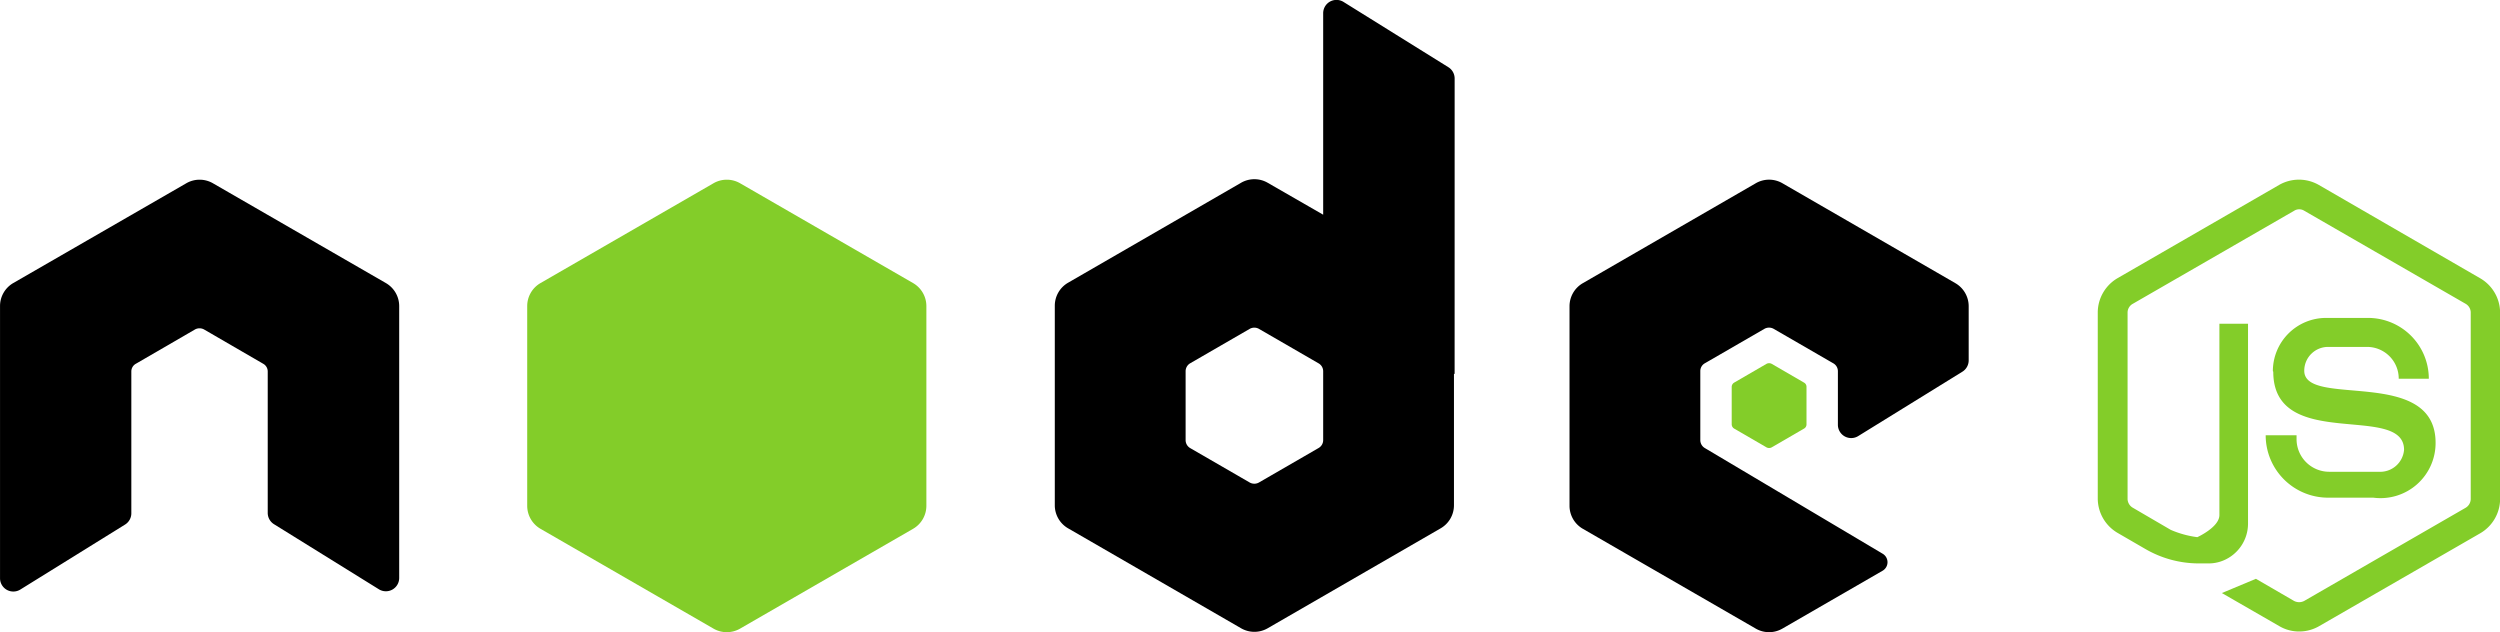
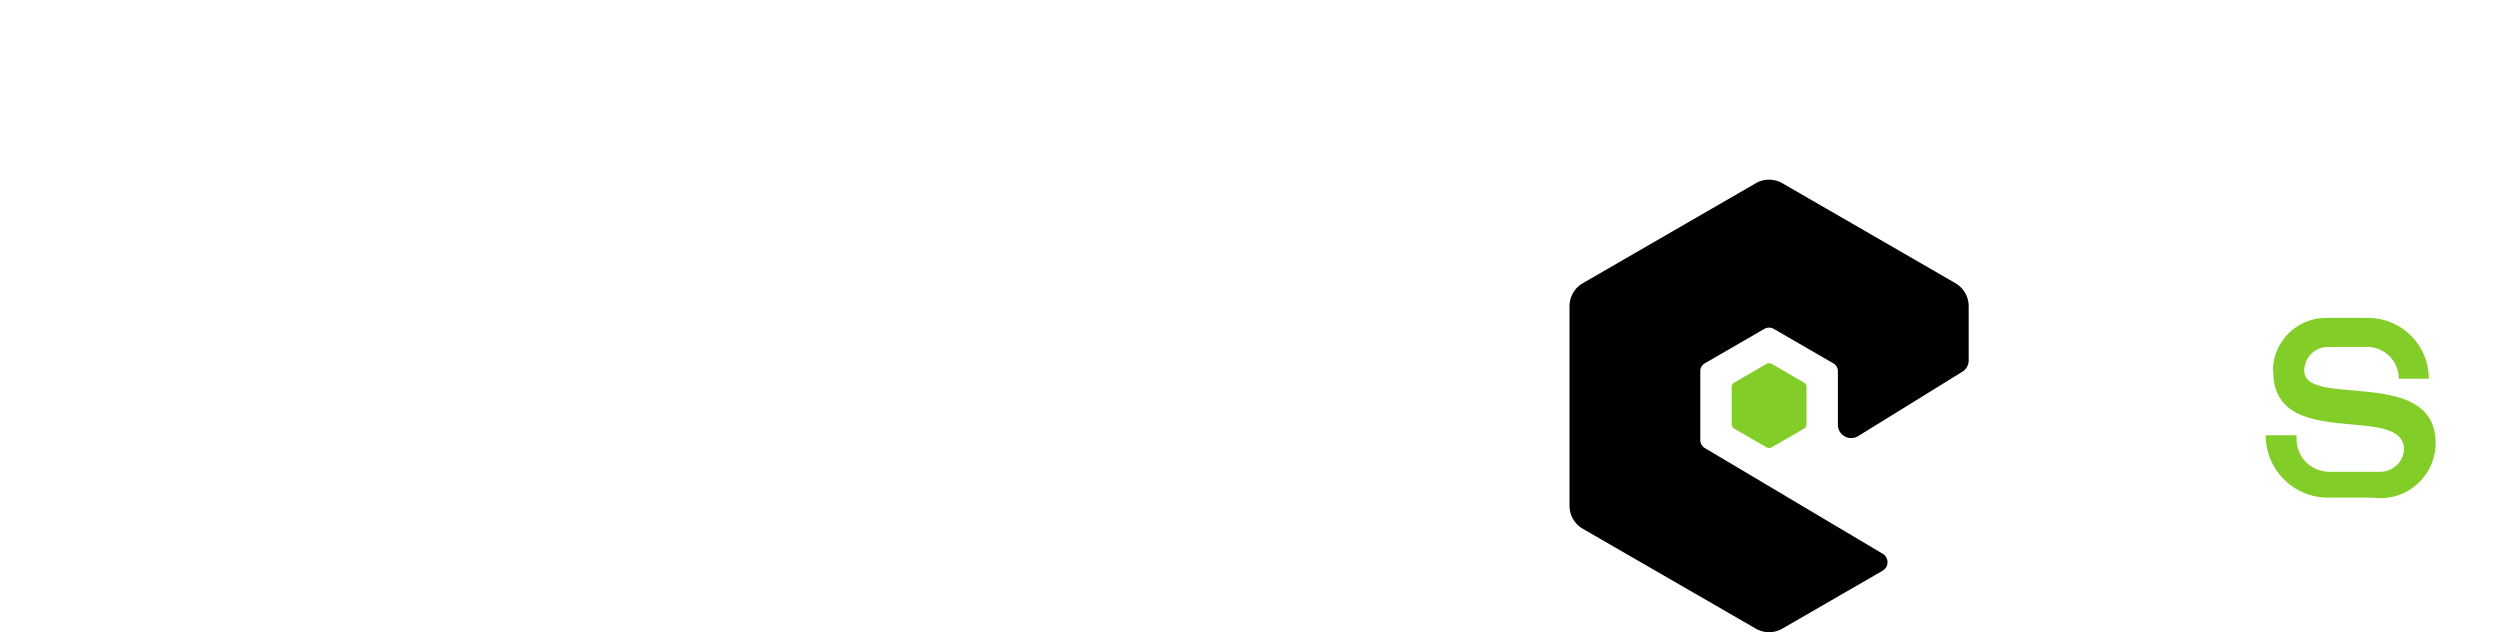
<svg xmlns="http://www.w3.org/2000/svg" id="Node.js" width="91.904" height="23.24" viewBox="0 0 91.904 23.24">
-   <path id="Path_29021" data-name="Path 29021" d="M190.93,268.148v7.337a.978.978,0,0,0,.489.851l6.359,3.669a.978.978,0,0,0,.978,0l6.359-3.669a.978.978,0,0,0,.489-.851v-7.337a.978.978,0,0,0-.489-.846l-6.359-3.669a.978.978,0,0,0-.978,0l-6.359,3.669A.978.978,0,0,0,190.93,268.148Z" transform="translate(-171.549 -256.896)" fill="#83cd29" />
  <path id="Path_29022" data-name="Path 29022" d="M274.235,273.362a.338.338,0,0,1-.166-.293V270.53a.328.328,0,0,1,.166-.284l2.192-1.267a.347.347,0,0,1,.338,0l2.191,1.267a.332.332,0,0,1,.171.293V272.5a.489.489,0,0,0,.748.421l3.83-2.367a.489.489,0,0,0,.23-.416v-1.991a.979.979,0,0,0-.489-.846l-6.359-3.674a.978.978,0,0,0-.978,0l-6.359,3.674a.979.979,0,0,0-.489.846v7.337a.978.978,0,0,0,.489.846L276.108,280a.979.979,0,0,0,.978,0l3.693-2.133a.362.362,0,0,0,0-.616Z" transform="translate(-211.563 -256.891)" />
  <path id="Path_29023" data-name="Path 29023" d="M284.2,279.542a.176.176,0,0,1-.093.157l-1.189.69a.205.205,0,0,1-.186,0l-1.189-.69a.186.186,0,0,1-.093-.157v-1.375a.186.186,0,0,1,.093-.161l1.189-.69a.205.205,0,0,1,.186,0l1.189.69a.176.176,0,0,1,.093.161Z" transform="translate(-217.79 -263.942)" fill="#83cd29" />
-   <path id="Path_29024" data-name="Path 29024" d="M156.138,275.75v-5.195a.323.323,0,0,1,.171-.289l2.167-1.257a.347.347,0,0,1,.338,0l2.167,1.257a.323.323,0,0,1,.171.289v5.195a.489.489,0,0,0,.23.416l3.855,2.392a.489.489,0,0,0,.748-.416v-9.994a.978.978,0,0,0-.489-.846l-6.359-3.669a.978.978,0,0,0-.978,0L151.8,267.3a.978.978,0,0,0-.489.846v10.008a.489.489,0,0,0,.744.416l3.855-2.392A.489.489,0,0,0,156.138,275.75Z" transform="translate(-151.31 -256.896)" />
-   <path id="Path_29025" data-name="Path 29025" d="M245.279,252.885a.489.489,0,0,0-.23-.416l-3.855-2.4a.489.489,0,0,0-.748.416v7.406l-2.04-1.174a.978.978,0,0,0-.978,0l-6.359,3.674a.978.978,0,0,0-.489.846v7.337a.978.978,0,0,0,.489.846l6.359,3.674a.978.978,0,0,0,.978,0l6.359-3.674a.978.978,0,0,0,.489-.846v-4.833h.024Zm-4.833,13.291a.333.333,0,0,1-.171.293l-2.191,1.267a.347.347,0,0,1-.338,0l-2.191-1.267a.338.338,0,0,1-.166-.293v-2.529a.338.338,0,0,1,.166-.293l2.191-1.267a.347.347,0,0,1,.338,0l2.191,1.267a.333.333,0,0,1,.171.293Z" transform="translate(-191.804 -249.998)" />
  <path id="Path_29026" data-name="Path 29026" d="M321.844,275.847h0a1.957,1.957,0,0,1,1.957-1.957h1.541a2.235,2.235,0,0,1,2.235,2.235h-1.106a1.164,1.164,0,0,0-1.164-1.169h-1.438a.876.876,0,0,0-.871.876h0c0,1.384,4.828-.176,4.828,2.651a2.025,2.025,0,0,1-2.289,2.015h-1.663a2.294,2.294,0,0,1-2.294-2.294h1.135v.142a1.2,1.2,0,0,0,1.194,1.2h1.834a.88.88,0,0,0,.924-.807c0-1.746-4.808.093-4.808-2.871h0" transform="translate(-238.29 -262.203)" fill="#83cd29" />
-   <path id="Path_29027" data-name="Path 29027" d="M323.019,267.129,317.09,263.7a1.467,1.467,0,0,0-1.467,0l-5.934,3.424a1.467,1.467,0,0,0-.729,1.257v6.848a1.468,1.468,0,0,0,.724,1.257l1.013.587a3.914,3.914,0,0,0,1.957.538h.372a1.4,1.4,0,0,0,.533-.1,1.468,1.468,0,0,0,.925-1.355V268.8h-1.052v7.034c0,.445-.812.812-.812.812a3.59,3.59,0,0,1-.978-.269l-1.4-.817a.381.381,0,0,1-.186-.318v-6.848a.367.367,0,0,1,.186-.323l5.938-3.424a.348.348,0,0,1,.372,0l5.938,3.424h0a.372.372,0,0,1,.181.323v6.848a.382.382,0,0,1-.186.323l-5.934,3.424a.4.4,0,0,1-.377,0l-1.4-.812-1.252.523,2.123,1.223a1.438,1.438,0,0,0,.719.191,1.468,1.468,0,0,0,.724-.191l5.939-3.424a1.467,1.467,0,0,0,.724-1.252V268.4A1.467,1.467,0,0,0,323.019,267.129Z" transform="translate(-231.843 -256.899)" fill="#83cd29" />
</svg>